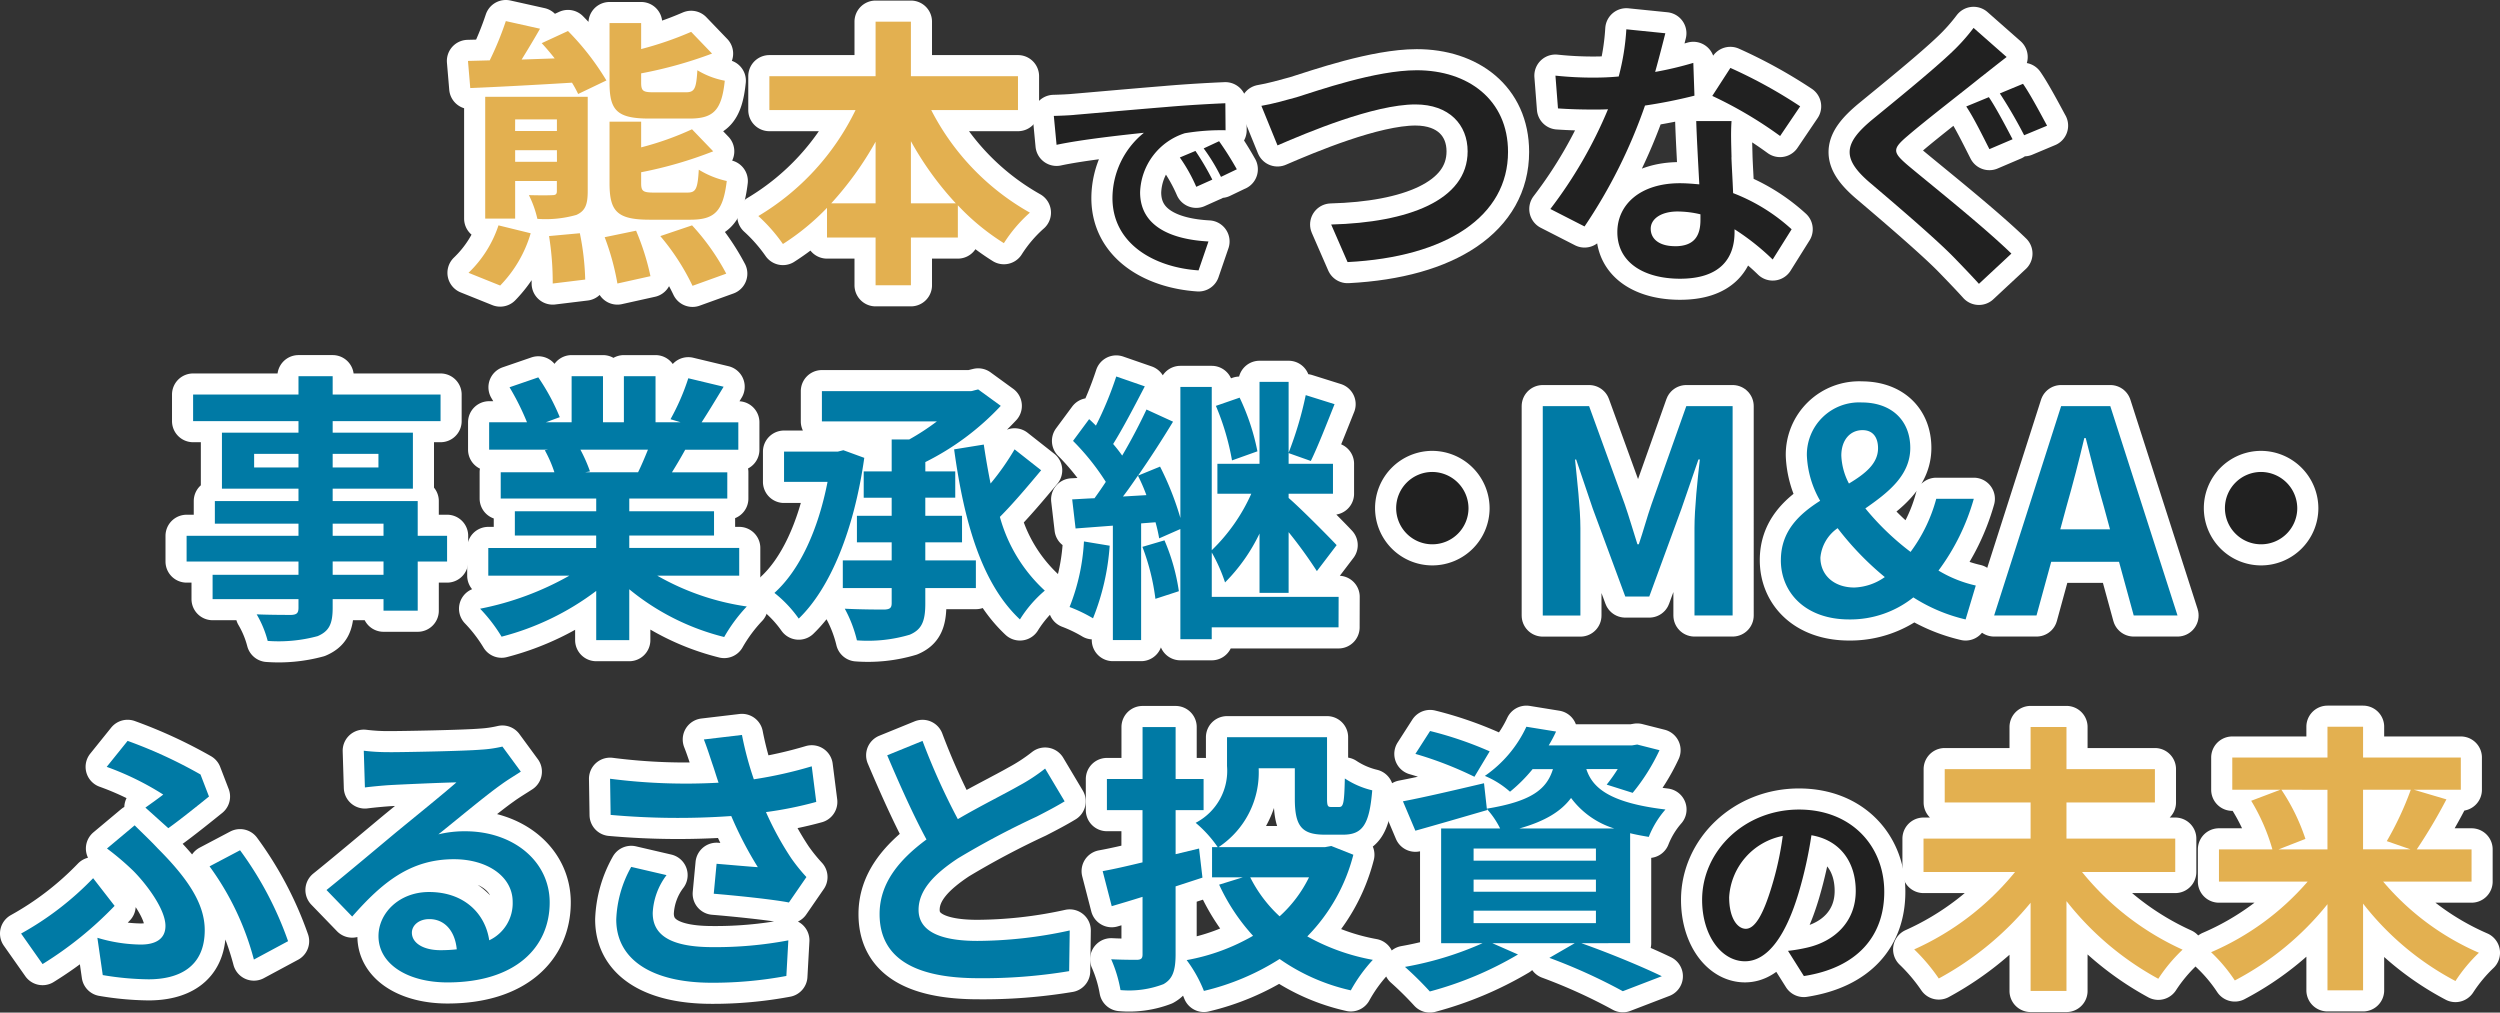
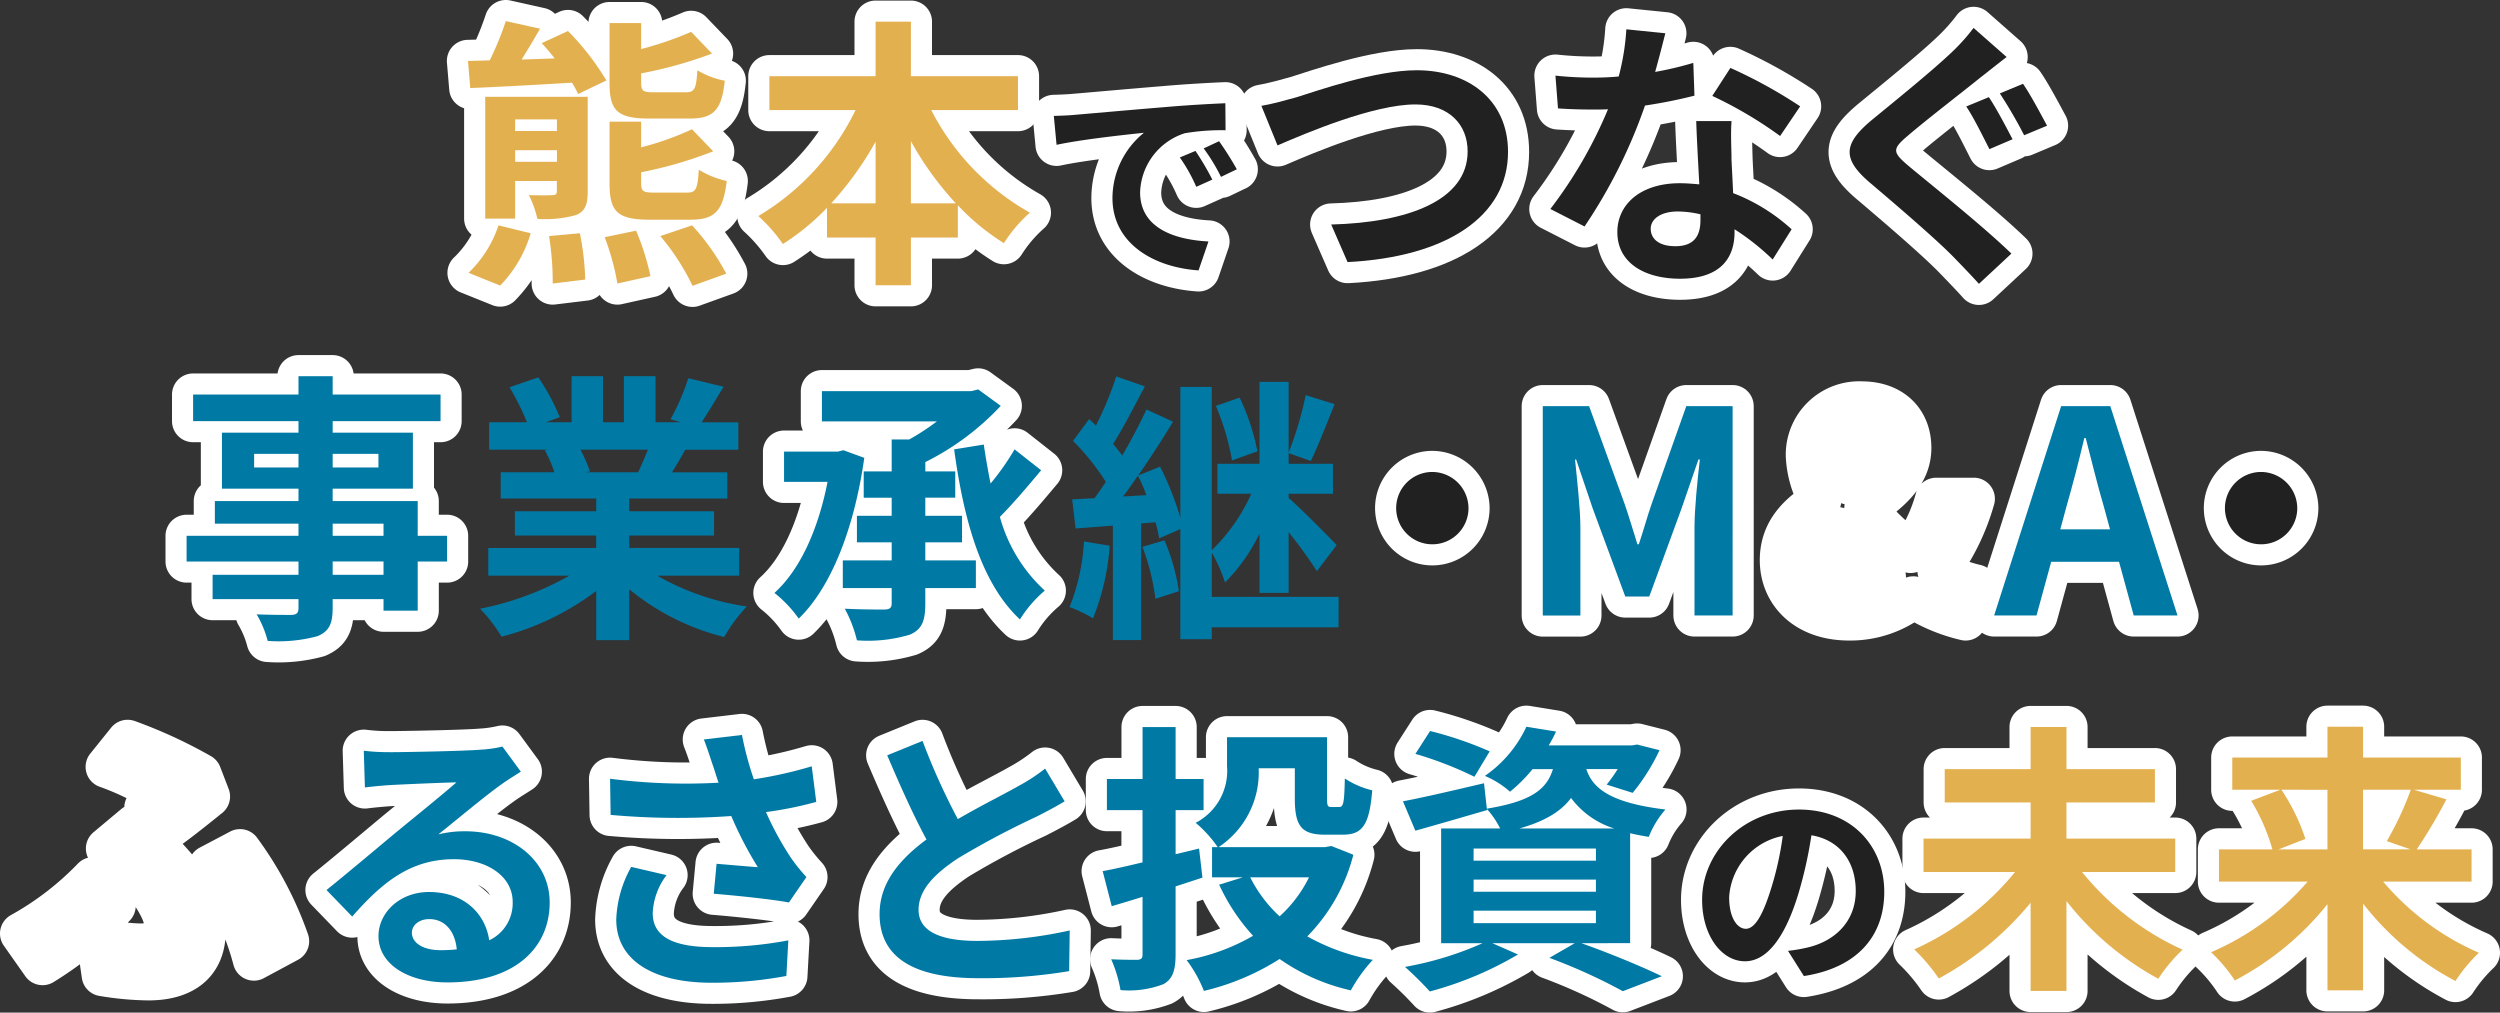
<svg xmlns="http://www.w3.org/2000/svg" width="243.313" height="98.549" viewBox="0 0 243.313 98.549">
  <rect x="0" y="0" width="243.313" height="98.549" fill="#333333" stroke="none" />
  <defs>
    <clipPath id="clip-path">
      <rect id="長方形_789" data-name="長方形 789" width="243.313" height="98.549" transform="translate(0 0)" fill="none" />
    </clipPath>
  </defs>
  <g id="グループ_961" data-name="グループ 961" transform="translate(0 0)">
    <g id="グループ_960" data-name="グループ 960" clip-path="url(#clip-path)">
      <path id="パス_5340" data-name="パス 5340" d="M45.545,5.93l2.118-.055A30.533,30.533,0,0,0,49.23,2.053l3.327.742c-.578,1.018-1.21,2.063-1.788,3l3.218-.11c-.413-.523-.853-1.045-1.265-1.485l2.557-1.182a25.379,25.379,0,0,1,3.739,4.812L56.269,9.147a11.463,11.463,0,0,0-.6-1.1c-3.6.22-7.2.413-9.9.523ZM45.6,26.552a11.3,11.3,0,0,0,2.915-4.619l3.134.77A12.217,12.217,0,0,1,48.68,27.79Zm11.6-7.946c0,1.32-.248,1.925-1.1,2.309a10.941,10.941,0,0,1-3.8.386,10.052,10.052,0,0,0-.825-2.31c.963.027,2.008.027,2.31,0,.3,0,.412-.11.412-.385v-.99H50.137v3.657H47.223V9.422H57.2Zm-7.067-5.857h4.069V11.622H50.137Zm4.069,1.87H50.137v1.127h4.069ZM56.434,22.7a25.586,25.586,0,0,1,.522,4.509l-3.162.385a28.387,28.387,0,0,0-.358-4.619Zm5.472-.248a24,24,0,0,1,1.4,4.427l-3.217.715a24.37,24.37,0,0,0-1.238-4.509ZM63.2,11.539c-3.162,0-3.877-.8-3.877-3.492v-5.8H62.4V4.775A33.09,33.09,0,0,0,67.267,3.1L69.3,5.215A41.287,41.287,0,0,1,62.4,7.14v.88c0,.825.165.962,1.21.962h3.135c.852,0,1.017-.33,1.127-2.145a8.016,8.016,0,0,0,2.667,1.018c-.3,2.914-1.127,3.684-3.437,3.684Zm.055,9.844c-3.19,0-3.932-.8-3.932-3.547V11.842H62.4v2.5a28.93,28.93,0,0,0,4.95-1.76l2.062,2.145A40.2,40.2,0,0,1,62.4,16.764v1.044c0,.8.165.936,1.265.936h3.217c.825,0,1.018-.3,1.128-2.228a8.812,8.812,0,0,0,2.722,1.1c-.358,2.97-1.182,3.767-3.547,3.767Zm4.1.55a22.143,22.143,0,0,1,3.327,4.7L67.4,27.817a22.359,22.359,0,0,0-3.135-4.839Z" fill="none" stroke="#fff" stroke-linecap="round" stroke-linejoin="round" stroke-width="4.107" />
      <path id="パス_5341" data-name="パス 5341" d="M90.634,10.715a24.016,24.016,0,0,0,9.6,9.981,13.917,13.917,0,0,0-2.53,2.97,22.508,22.508,0,0,1-4.481-3.685v3.135H88.654v4.647H85.217V23.116H80.488V20.229a23.351,23.351,0,0,1-4.29,3.519,16.159,16.159,0,0,0-2.392-2.722,24.42,24.42,0,0,0,9.459-10.311H74.879v-3.3H85.217V2.109h3.437V7.415H99.075v3.3Zm-5.417,9.074V13.794A32.038,32.038,0,0,1,80.9,19.789Zm7.809,0a30.715,30.715,0,0,1-4.372-6.049v6.049Z" fill="none" stroke="#fff" stroke-linecap="round" stroke-linejoin="round" stroke-width="4.107" />
      <path id="パス_5342" data-name="パス 5342" d="M104.573,11.178c1.726-.144,5.114-.452,8.873-.76,2.115-.185,4.354-.308,5.812-.37l.021,2.629a21.374,21.374,0,0,0-3.964.288,6.241,6.241,0,0,0-4.354,5.751c0,3.388,3.163,4.6,6.654,4.785l-.965,2.814c-4.313-.288-8.38-2.588-8.38-7.045a8.216,8.216,0,0,1,3.06-6.346c-1.93.2-6.12.657-8.5,1.171l-.267-2.814C103.382,11.26,104.183,11.219,104.573,11.178Zm13.412,6.3-1.561.7a15.874,15.874,0,0,0-1.6-2.855l1.52-.637A25.679,25.679,0,0,1,117.985,17.483Zm2.382-1.006-1.54.739a18.133,18.133,0,0,0-1.684-2.772l1.5-.7A30.4,30.4,0,0,1,120.367,16.477Z" fill="none" stroke="#fff" stroke-linecap="round" stroke-linejoin="round" stroke-width="4.107" />
      <path id="パス_5343" data-name="パス 5343" d="M126.147,9.477c2.117-.66,7.727-2.64,11.741-2.64,4.977,0,8.881,2.86,8.881,7.947,0,6.242-5.938,10.229-15.617,10.724l-1.595-3.657c7.451-.193,13.28-2.338,13.28-7.122,0-2.585-1.787-4.565-5.086-4.565-4.042,0-10.559,2.75-13.418,3.987L122.765,10.3C123.782,10.137,125.158,9.752,126.147,9.477Z" fill="none" stroke="#fff" stroke-linecap="round" stroke-linejoin="round" stroke-width="4.107" />
      <path id="パス_5344" data-name="パス 5344" d="M161.09,7a33.762,33.762,0,0,0,3.712-.88l.111,3.19a47.987,47.987,0,0,1-4.813.962,50.605,50.605,0,0,1-5.884,11.768l-3.327-1.7a43.343,43.343,0,0,0,5.61-9.707c-.5.028-.962.028-1.43.028-1.127,0-2.255-.028-3.438-.11l-.247-3.19a34.618,34.618,0,0,0,3.657.193c.825,0,1.65-.028,2.5-.11a23.14,23.14,0,0,0,.743-4.592l3.795.385C161.86,4.115,161.5,5.518,161.09,7Zm7.424,8.3c.027.8.11,2.117.165,3.491a17.992,17.992,0,0,1,5.693,3.52l-1.843,2.942a23.346,23.346,0,0,0-3.712-2.942v.275c0,2.558-1.4,4.537-5.307,4.537-3.41,0-6.1-1.512-6.1-4.537,0-2.694,2.255-4.757,6.077-4.757.659,0,1.265.055,1.9.11-.109-2.035-.247-4.481-.3-6.159h3.436C168.432,12.942,168.487,14.1,168.514,15.307Zm-5.5,8.661c1.9,0,2.475-1.045,2.475-2.557v-.55a9.877,9.877,0,0,0-2.228-.275c-1.595,0-2.611.715-2.611,1.677C160.651,23.28,161.5,23.968,163.015,23.968Zm3.63-14.628,1.76-2.722a47.43,47.43,0,0,1,6.791,3.739l-1.952,2.887A39.821,39.821,0,0,0,166.645,9.34Z" fill="none" stroke="#fff" stroke-linecap="round" stroke-linejoin="round" stroke-width="4.107" />
      <path id="パス_5345" data-name="パス 5345" d="M192.872,7.442c-1.759,1.43-5.416,4.235-7.231,5.8-1.484,1.265-1.457,1.567.056,2.86,2.061,1.732,7.258,5.856,10.063,8.579L192.6,27.625c-.769-.853-1.622-1.732-2.42-2.557-1.677-1.733-5.691-5.17-8.222-7.315-2.721-2.337-2.529-3.794.248-6.1,2.145-1.759,5.912-4.812,7.782-6.6a18.736,18.736,0,0,0,2.09-2.337l3.216,2.832C194.44,6.2,193.533,6.92,192.872,7.442Zm3,6.105-2.254.962c-.578-1.127-1.513-3.052-2.255-4.152l2.2-.907C194.275,10.495,195.348,12.557,195.87,13.547Zm3.355-1.32L197,13.162a45.654,45.654,0,0,0-2.365-4.07l2.255-.935C197.6,9.175,198.674,11.209,199.225,12.227Z" fill="none" stroke="#fff" stroke-linecap="round" stroke-linejoin="round" stroke-width="4.107" />
      <path id="パス_5346" data-name="パス 5346" d="M45.545,5.93l2.118-.055A30.533,30.533,0,0,0,49.23,2.053l3.327.742c-.578,1.018-1.21,2.063-1.788,3l3.218-.11c-.413-.523-.853-1.045-1.265-1.485l2.557-1.182a25.379,25.379,0,0,1,3.739,4.812L56.269,9.147a11.463,11.463,0,0,0-.6-1.1c-3.6.22-7.2.413-9.9.523ZM45.6,26.552a11.3,11.3,0,0,0,2.915-4.619l3.134.77A12.217,12.217,0,0,1,48.68,27.79Zm11.6-7.946c0,1.32-.248,1.925-1.1,2.309a10.941,10.941,0,0,1-3.8.386,10.052,10.052,0,0,0-.825-2.31c.963.027,2.008.027,2.31,0,.3,0,.412-.11.412-.385v-.99H50.137v3.657H47.223V9.422H57.2Zm-7.067-5.857h4.069V11.622H50.137Zm4.069,1.87H50.137v1.127h4.069ZM56.434,22.7a25.586,25.586,0,0,1,.522,4.509l-3.162.385a28.387,28.387,0,0,0-.358-4.619Zm5.472-.248a24,24,0,0,1,1.4,4.427l-3.217.715a24.37,24.37,0,0,0-1.238-4.509ZM63.2,11.539c-3.162,0-3.877-.8-3.877-3.492v-5.8H62.4V4.775A33.09,33.09,0,0,0,67.267,3.1L69.3,5.215A41.287,41.287,0,0,1,62.4,7.14v.88c0,.825.165.962,1.21.962h3.135c.852,0,1.017-.33,1.127-2.145a8.016,8.016,0,0,0,2.667,1.018c-.3,2.914-1.127,3.684-3.437,3.684Zm.055,9.844c-3.19,0-3.932-.8-3.932-3.547V11.842H62.4v2.5a28.93,28.93,0,0,0,4.95-1.76l2.062,2.145A40.2,40.2,0,0,1,62.4,16.764v1.044c0,.8.165.936,1.265.936h3.217c.825,0,1.018-.3,1.128-2.228a8.812,8.812,0,0,0,2.722,1.1c-.358,2.97-1.182,3.767-3.547,3.767Zm4.1.55a22.143,22.143,0,0,1,3.327,4.7L67.4,27.817a22.359,22.359,0,0,0-3.135-4.839Z" fill="#e3b050" />
      <path id="パス_5347" data-name="パス 5347" d="M90.634,10.715a24.016,24.016,0,0,0,9.6,9.981,13.917,13.917,0,0,0-2.53,2.97,22.508,22.508,0,0,1-4.481-3.685v3.135H88.654v4.647H85.217V23.116H80.488V20.229a23.351,23.351,0,0,1-4.29,3.519,16.159,16.159,0,0,0-2.392-2.722,24.42,24.42,0,0,0,9.459-10.311H74.879v-3.3H85.217V2.109h3.437V7.415H99.075v3.3Zm-5.417,9.074V13.794A32.038,32.038,0,0,1,80.9,19.789Zm7.809,0a30.715,30.715,0,0,1-4.372-6.049v6.049Z" fill="#e3b050" />
      <path id="パス_5348" data-name="パス 5348" d="M104.573,11.178c1.726-.144,5.114-.452,8.873-.76,2.115-.185,4.354-.308,5.812-.37l.021,2.629a21.374,21.374,0,0,0-3.964.288,6.241,6.241,0,0,0-4.354,5.751c0,3.388,3.163,4.6,6.654,4.785l-.965,2.814c-4.313-.288-8.38-2.588-8.38-7.045a8.216,8.216,0,0,1,3.06-6.346c-1.93.2-6.12.657-8.5,1.171l-.267-2.814c.822-.021,1.623-.062,2.013-.1m13.412,6.3-1.561.7a15.874,15.874,0,0,0-1.6-2.855l1.52-.637a25.679,25.679,0,0,1,1.643,2.793m2.382-1.006-1.54.739a18.133,18.133,0,0,0-1.684-2.772l1.5-.7a30.4,30.4,0,0,1,1.725,2.731" fill="#212121" />
      <path id="パス_5349" data-name="パス 5349" d="M126.147,9.477c2.117-.66,7.727-2.64,11.741-2.64,4.977,0,8.881,2.86,8.881,7.947,0,6.242-5.938,10.229-15.617,10.724l-1.595-3.657c7.451-.193,13.28-2.338,13.28-7.122,0-2.585-1.787-4.565-5.086-4.565-4.042,0-10.559,2.75-13.418,3.987L122.765,10.3c1.017-.165,2.393-.55,3.382-.825" fill="#212121" />
      <path id="パス_5350" data-name="パス 5350" d="M161.09,7a33.762,33.762,0,0,0,3.712-.88l.111,3.19a47.987,47.987,0,0,1-4.813.962,50.605,50.605,0,0,1-5.884,11.768l-3.327-1.7a43.343,43.343,0,0,0,5.61-9.707c-.5.028-.962.028-1.43.028-1.127,0-2.255-.028-3.438-.11l-.247-3.19a34.618,34.618,0,0,0,3.657.193c.825,0,1.65-.028,2.5-.11a23.14,23.14,0,0,0,.743-4.592l3.795.385c-.221.879-.579,2.282-.991,3.767m7.424,8.3c.027.8.11,2.117.165,3.491a17.992,17.992,0,0,1,5.693,3.52l-1.843,2.942a23.346,23.346,0,0,0-3.712-2.942v.275c0,2.558-1.4,4.537-5.307,4.537-3.41,0-6.1-1.512-6.1-4.537,0-2.694,2.255-4.757,6.077-4.757.659,0,1.265.055,1.9.11-.109-2.035-.247-4.481-.3-6.159h3.436c-.082,1.155-.027,2.31,0,3.52m-5.5,8.661c1.9,0,2.475-1.045,2.475-2.557v-.55a9.877,9.877,0,0,0-2.228-.275c-1.595,0-2.611.715-2.611,1.677,0,1.017.851,1.7,2.364,1.7m3.63-14.628,1.76-2.722a47.43,47.43,0,0,1,6.791,3.739l-1.952,2.887a39.821,39.821,0,0,0-6.6-3.9" fill="#212121" />
      <path id="パス_5351" data-name="パス 5351" d="M192.872,7.442c-1.759,1.43-5.416,4.235-7.231,5.8-1.484,1.265-1.457,1.567.056,2.86,2.061,1.732,7.258,5.856,10.063,8.579L192.6,27.625c-.769-.853-1.622-1.732-2.42-2.557-1.677-1.733-5.691-5.17-8.222-7.315-2.721-2.337-2.529-3.794.248-6.1,2.145-1.759,5.912-4.812,7.782-6.6a18.736,18.736,0,0,0,2.09-2.337l3.216,2.832c-.852.66-1.759,1.375-2.42,1.9m3,6.105-2.254.962c-.578-1.127-1.513-3.052-2.255-4.152l2.2-.907c.715,1.045,1.788,3.107,2.31,4.1m3.355-1.32L197,13.162a45.654,45.654,0,0,0-2.365-4.07l2.255-.935c.715,1.018,1.787,3.052,2.338,4.07" fill="#212121" />
      <path id="パス_5352" data-name="パス 5352" d="M43.513,54.65H40.654v4.785H37.326V58.308H32.377v.852c0,1.622-.385,2.282-1.457,2.75a14.5,14.5,0,0,1-4.867.467,10.105,10.105,0,0,0-1.072-2.585c1.32.055,2.942.055,3.382.055.522-.027.687-.192.687-.687v-.852H20.691V55.943H29.05V54.65H18.161v-2.5H29.05V50.966H20.911v-2.2H29.05V47.557H21.6V42.112H29.05V40.985H18.794V38.4H29.05V36.613h3.327V38.4h10.5v2.585h-10.5v1.127h7.809v5.445H32.377v1.209h8.277v3.382h2.859ZM29.05,44.174H24.733v1.32H29.05Zm3.327,1.32h4.455v-1.32H32.377Zm0,6.654h4.949V50.965H32.377Zm4.949,2.5H32.377v1.292h4.949Z" fill="none" stroke="#fff" stroke-linecap="round" stroke-linejoin="round" stroke-width="4.107" />
-       <path id="パス_5353" data-name="パス 5353" d="M63.966,56.026a24.543,24.543,0,0,0,8.716,3,15.436,15.436,0,0,0-2.2,2.971,23.479,23.479,0,0,1-9.239-4.647v4.949H58.027V57.511a26.085,26.085,0,0,1-9.211,4.454,15.315,15.315,0,0,0-2.09-2.722,28.882,28.882,0,0,0,8.689-3.217H47.523V53.331h10.5V52.122H50.108V49.757h7.919V48.52H48.733V45.963h5.224a12.358,12.358,0,0,0-.934-2.145l.329-.055H47.606V41.1H51.29a24.642,24.642,0,0,0-1.7-3.41l2.8-.963A20.841,20.841,0,0,1,54.48,40.6l-1.347.495h2.5V36.614h3.053V41.1h2.034V36.614H63.8V41.1h2.447l-.99-.3a22.05,22.05,0,0,0,1.732-3.986l3.437.825c-.769,1.265-1.512,2.5-2.144,3.465h3.575v2.667h-5.17c-.44.8-.88,1.54-1.292,2.2h5.389V48.52H61.244v1.237h8.249v2.365H61.244v1.209h10.7v2.695ZM56.487,43.763a14.85,14.85,0,0,1,.935,2.117l-.468.083H62.1c.33-.66.66-1.458.963-2.2Z" fill="none" stroke="#fff" stroke-linecap="round" stroke-linejoin="round" stroke-width="4.107" />
      <path id="パス_5354" data-name="パス 5354" d="M84.116,44.56c-.99,7.011-3.3,12.675-6.379,15.645a12.026,12.026,0,0,0-2.365-2.5c2.475-2.227,4.262-6.16,5.169-10.807H76.307V43.955h5.225l.549-.138Zm5.939,9.98h4.922v2.695H90.055v1.513c0,1.732-.357,2.529-1.512,3.024a14.249,14.249,0,0,1-5.142.55,12.491,12.491,0,0,0-1.182-3.08c1.622.083,3.382.083,3.877.083.522-.028.687-.165.687-.633V57.235H82.026V54.54h4.757V52.781H83.4V50.2h3.382v-1.76H84.061V45.879h2.722V42.772h1.705a22.836,22.836,0,0,0,2.695-1.76H79.992V38.07H94.51L95.2,37.9l2.2,1.6a25.763,25.763,0,0,1-7.342,5.472v.907H92.97v2.557H90.055V50.2H93.63v2.585H90.055Zm11.274-8.771c-1.265,1.513-2.722,3.245-4.015,4.537a15.182,15.182,0,0,0,4.372,7.176,11.91,11.91,0,0,0-2.42,2.805c-3.739-3.492-5.444-9.541-6.406-16.553l2.887-.467q.288,1.94.66,3.794a24.643,24.643,0,0,0,2.337-3.327Z" fill="none" stroke="#fff" stroke-linecap="round" stroke-linejoin="round" stroke-width="4.107" />
-       <path id="パス_5355" data-name="パス 5355" d="M108,53.111a23.221,23.221,0,0,1-1.622,7.066,14.5,14.5,0,0,0-2.282-1.1,20.06,20.06,0,0,0,1.4-6.38Zm22.273,7.946H117.932v1.155h-3.053V51.488l-2.062.908a15.14,15.14,0,0,0-.357-1.567l-1.4.11V62.294h-2.75V51.159l-3.629.275-.33-2.832c.659-.028,1.374-.083,2.172-.111.357-.494.742-1.045,1.1-1.594a23.268,23.268,0,0,0-3.19-3.987L106,40.793c.22.192.44.412.66.632a34.008,34.008,0,0,0,1.98-4.784l2.777.962c-.99,1.9-2.117,4.069-3.08,5.609a14.129,14.129,0,0,1,.88,1.127c.907-1.539,1.733-3.134,2.365-4.482l2.584,1.183c-1.017,1.677-2.2,3.52-3.409,5.252l2.145-.88a28.617,28.617,0,0,1,1.979,5V37.658h3.053V53.551a17.6,17.6,0,0,0,3.849-5.5h-3.3V45.137h4.1V37.163h2.832v7.974h4.317v2.914h-4.317v.413c1.182,1.017,4.014,3.877,4.674,4.592l-1.924,2.529a43.659,43.659,0,0,0-2.75-3.794V57.7h-2.832V51.928a17.385,17.385,0,0,1-3.355,4.757,16.076,16.076,0,0,0-1.292-2.914v4.316h12.346Zm-18.7-12.868a17.084,17.084,0,0,0-.825-1.9c-.495.714-.962,1.4-1.457,2.034Zm1.76,4.4a19.661,19.661,0,0,1,1.4,4.95l-2.282.742a21.588,21.588,0,0,0-1.265-5.059Zm6.572-7.781a24.334,24.334,0,0,0-1.568-5.307l2.31-.8a21.922,21.922,0,0,1,1.732,5.224Zm9.981-5.472c-.771,1.925-1.623,4.125-2.311,5.527l-2.171-.77a35.053,35.053,0,0,0,1.677-5.637Z" fill="none" stroke="#fff" stroke-linecap="round" stroke-linejoin="round" stroke-width="4.107" />
      <path id="パス_5356" data-name="パス 5356" d="M142.922,49.454a3.52,3.52,0,1,1-3.52-3.52A3.545,3.545,0,0,1,142.922,49.454Z" fill="none" stroke="#fff" stroke-linecap="round" stroke-linejoin="round" stroke-width="4.107" />
      <path id="パス_5357" data-name="パス 5357" d="M150.15,39.528h4.51l3.465,9.542c.439,1.264.824,2.612,1.237,3.9h.137c.44-1.292.8-2.64,1.237-3.9l3.383-9.542h4.509V59.9h-3.712v-8.5c0-1.924.3-4.756.522-6.681H165.3l-1.649,4.784-3.135,8.552h-2.337l-3.162-8.552L153.4,44.725h-.11c.192,1.925.522,4.757.522,6.681v8.5H150.15Z" fill="none" stroke="#fff" stroke-linecap="round" stroke-linejoin="round" stroke-width="4.107" />
      <path id="パス_5358" data-name="パス 5358" d="M173.325,54.514c0-2.832,1.787-4.482,3.821-5.775a9.609,9.609,0,0,1-1.292-4.4,5.087,5.087,0,0,1,5.334-5.17c2.915,0,4.73,1.76,4.73,4.428,0,2.694-2.2,4.371-4.372,5.884a25.768,25.768,0,0,0,4.4,4.234,15.357,15.357,0,0,0,2.5-5.169H192.1a21.486,21.486,0,0,1-3.436,6.984,12.169,12.169,0,0,0,3.629,1.457l-.99,3.3a16.314,16.314,0,0,1-5.086-2.145,9.848,9.848,0,0,1-6.243,2.145C175.717,60.288,173.325,57.676,173.325,54.514Zm7.148,2.667a5.441,5.441,0,0,0,2.97-1.017,28.846,28.846,0,0,1-4.592-4.758,3.911,3.911,0,0,0-1.676,2.86C177.175,56,178.521,57.181,180.473,57.181Zm-.522-10.119c1.6-.962,2.832-1.952,2.832-3.437,0-1.018-.467-1.76-1.512-1.76-1.21,0-2.062.963-2.062,2.475A6.349,6.349,0,0,0,179.951,47.062Z" fill="none" stroke="#fff" stroke-linecap="round" stroke-linejoin="round" stroke-width="4.107" />
      <path id="パス_5359" data-name="パス 5359" d="M200.6,39.527h4.785L211.926,59.9h-4.262l-1.43-5.224h-6.6l-1.43,5.224H194.08Zm-.082,11.989h4.839l-.605-2.228c-.632-2.117-1.182-4.454-1.759-6.653h-.138c-.523,2.227-1.127,4.536-1.733,6.653Z" fill="none" stroke="#fff" stroke-linecap="round" stroke-linejoin="round" stroke-width="4.107" />
      <path id="パス_5360" data-name="パス 5360" d="M223.582,49.454a3.52,3.52,0,1,1-3.52-3.52A3.545,3.545,0,0,1,223.582,49.454Z" fill="none" stroke="#fff" stroke-linecap="round" stroke-linejoin="round" stroke-width="4.107" />
      <path id="パス_5361" data-name="パス 5361" d="M43.513,54.65H40.654v4.785H37.326V58.308H32.377v.852c0,1.622-.385,2.282-1.457,2.75a14.5,14.5,0,0,1-4.867.467,10.105,10.105,0,0,0-1.072-2.585c1.32.055,2.942.055,3.382.055.522-.027.687-.192.687-.687v-.852H20.691V55.943H29.05V54.65H18.161v-2.5H29.05V50.966H20.911v-2.2H29.05V47.557H21.6V42.112H29.05V40.985H18.794V38.4H29.05V36.613h3.327V38.4h10.5v2.585h-10.5v1.127h7.809v5.445H32.377v1.209h8.277v3.382h2.859ZM29.05,44.174H24.733v1.32H29.05Zm3.327,1.32h4.455v-1.32H32.377Zm0,6.654h4.949V50.965H32.377Zm4.949,2.5H32.377v1.292h4.949Z" fill="#007aa5" />
      <path id="パス_5362" data-name="パス 5362" d="M63.966,56.026a24.543,24.543,0,0,0,8.716,3,15.436,15.436,0,0,0-2.2,2.971,23.479,23.479,0,0,1-9.239-4.647v4.949H58.027V57.511a26.085,26.085,0,0,1-9.211,4.454,15.315,15.315,0,0,0-2.09-2.722,28.882,28.882,0,0,0,8.689-3.217H47.523V53.331h10.5V52.122H50.108V49.757h7.919V48.52H48.733V45.963h5.224a12.358,12.358,0,0,0-.934-2.145l.329-.055H47.606V41.1H51.29a24.642,24.642,0,0,0-1.7-3.41l2.8-.963A20.841,20.841,0,0,1,54.48,40.6l-1.347.495h2.5V36.614h3.053V41.1h2.034V36.614H63.8V41.1h2.447l-.99-.3a22.05,22.05,0,0,0,1.732-3.986l3.437.825c-.769,1.265-1.512,2.5-2.144,3.465h3.575v2.667h-5.17c-.44.8-.88,1.54-1.292,2.2h5.389V48.52H61.244v1.237h8.249v2.365H61.244v1.209h10.7v2.695ZM56.487,43.763a14.85,14.85,0,0,1,.935,2.117l-.468.083H62.1c.33-.66.66-1.458.963-2.2Z" fill="#007aa5" />
      <path id="パス_5363" data-name="パス 5363" d="M84.116,44.56c-.99,7.011-3.3,12.675-6.379,15.645a12.026,12.026,0,0,0-2.365-2.5c2.475-2.227,4.262-6.16,5.169-10.807H76.307V43.955h5.225l.549-.138Zm5.939,9.98h4.922v2.695H90.055v1.513c0,1.732-.357,2.529-1.512,3.024a14.249,14.249,0,0,1-5.142.55,12.491,12.491,0,0,0-1.182-3.08c1.622.083,3.382.083,3.877.083.522-.028.687-.165.687-.633V57.235H82.026V54.54h4.757V52.781H83.4V50.2h3.382v-1.76H84.061V45.879h2.722V42.772h1.705a22.836,22.836,0,0,0,2.695-1.76H79.992V38.07H94.51L95.2,37.9l2.2,1.6a25.763,25.763,0,0,1-7.342,5.472v.907H92.97v2.557H90.055V50.2H93.63v2.585H90.055Zm11.274-8.771c-1.265,1.513-2.722,3.245-4.015,4.537a15.182,15.182,0,0,0,4.372,7.176,11.91,11.91,0,0,0-2.42,2.805c-3.739-3.492-5.444-9.541-6.406-16.553l2.887-.467q.288,1.94.66,3.794a24.643,24.643,0,0,0,2.337-3.327Z" fill="#007aa5" />
      <path id="パス_5364" data-name="パス 5364" d="M108,53.111a23.221,23.221,0,0,1-1.622,7.066,14.5,14.5,0,0,0-2.282-1.1,20.06,20.06,0,0,0,1.4-6.38Zm22.273,7.946H117.932v1.155h-3.053V51.488l-2.062.908a15.14,15.14,0,0,0-.357-1.567l-1.4.11V62.294h-2.75V51.159l-3.629.275-.33-2.832c.659-.028,1.374-.083,2.172-.111.357-.494.742-1.045,1.1-1.594a23.268,23.268,0,0,0-3.19-3.987L106,40.793c.22.192.44.412.66.632a34.008,34.008,0,0,0,1.98-4.784l2.777.962c-.99,1.9-2.117,4.069-3.08,5.609a14.129,14.129,0,0,1,.88,1.127c.907-1.539,1.733-3.134,2.365-4.482l2.584,1.183c-1.017,1.677-2.2,3.52-3.409,5.252l2.145-.88a28.617,28.617,0,0,1,1.979,5V37.658h3.053V53.551a17.6,17.6,0,0,0,3.849-5.5h-3.3V45.137h4.1V37.163h2.832v7.974h4.317v2.914h-4.317v.413c1.182,1.017,4.014,3.877,4.674,4.592l-1.924,2.529a43.659,43.659,0,0,0-2.75-3.794V57.7h-2.832V51.928a17.385,17.385,0,0,1-3.355,4.757,16.076,16.076,0,0,0-1.292-2.914v4.316h12.346Zm-18.7-12.868a17.084,17.084,0,0,0-.825-1.9c-.495.714-.962,1.4-1.457,2.034Zm1.76,4.4a19.661,19.661,0,0,1,1.4,4.95l-2.282.742a21.588,21.588,0,0,0-1.265-5.059Zm6.572-7.781a24.334,24.334,0,0,0-1.568-5.307l2.31-.8a21.922,21.922,0,0,1,1.732,5.224Zm9.981-5.472c-.771,1.925-1.623,4.125-2.311,5.527l-2.171-.77a35.053,35.053,0,0,0,1.677-5.637Z" fill="#007aa5" />
      <path id="パス_5365" data-name="パス 5365" d="M142.922,49.454a3.52,3.52,0,1,1-3.52-3.52,3.545,3.545,0,0,1,3.52,3.52" fill="#212121" />
      <path id="パス_5366" data-name="パス 5366" d="M150.15,39.528h4.51l3.465,9.542c.439,1.264.824,2.612,1.237,3.9h.137c.44-1.292.8-2.64,1.237-3.9l3.383-9.542h4.509V59.9h-3.712v-8.5c0-1.924.3-4.756.522-6.681H165.3l-1.649,4.784-3.135,8.552h-2.337l-3.162-8.552L153.4,44.725h-.11c.192,1.925.522,4.757.522,6.681v8.5H150.15Z" fill="#007aa5" />
-       <path id="パス_5367" data-name="パス 5367" d="M173.325,54.514c0-2.832,1.787-4.482,3.821-5.775a9.609,9.609,0,0,1-1.292-4.4,5.087,5.087,0,0,1,5.334-5.17c2.915,0,4.73,1.76,4.73,4.428,0,2.694-2.2,4.371-4.372,5.884a25.768,25.768,0,0,0,4.4,4.234,15.357,15.357,0,0,0,2.5-5.169H192.1a21.486,21.486,0,0,1-3.436,6.984,12.169,12.169,0,0,0,3.629,1.457l-.99,3.3a16.314,16.314,0,0,1-5.086-2.145,9.848,9.848,0,0,1-6.243,2.145c-4.261,0-6.653-2.612-6.653-5.774m7.148,2.667a5.441,5.441,0,0,0,2.97-1.017,28.846,28.846,0,0,1-4.592-4.758,3.911,3.911,0,0,0-1.676,2.86c0,1.733,1.346,2.915,3.3,2.915m-.522-10.119c1.6-.962,2.832-1.952,2.832-3.437,0-1.018-.467-1.76-1.512-1.76-1.21,0-2.062.963-2.062,2.475a6.349,6.349,0,0,0,.742,2.722" fill="#007aa5" />
      <path id="パス_5368" data-name="パス 5368" d="M200.6,39.527h4.785L211.926,59.9h-4.262l-1.43-5.224h-6.6l-1.43,5.224H194.08Zm-.082,11.989h4.839l-.605-2.228c-.632-2.117-1.182-4.454-1.759-6.653h-.138c-.523,2.227-1.127,4.536-1.733,6.653Z" fill="#007aa5" />
      <path id="パス_5369" data-name="パス 5369" d="M223.582,49.454a3.52,3.52,0,1,1-3.52-3.52,3.545,3.545,0,0,1,3.52,3.52" fill="#212121" />
      <path id="パス_5370" data-name="パス 5370" d="M4.143,93.829l-2.09-2.97A29.662,29.662,0,0,0,9.064,85.47l2.09,2.694A35.734,35.734,0,0,1,4.143,93.829Zm9.568-1.9c1.4,0,2.392-.522,2.392-1.814,0-1.65-1.9-4.125-3.134-5.362a26.193,26.193,0,0,0-2.557-2.172l2.694-2.255c.826.825,1.54,1.485,2.228,2.227,2.969,2.969,4.592,5.417,4.592,7.974,0,3.684-2.64,4.785-5.472,4.785A28.2,28.2,0,0,1,10,94.9l-.522-3.629A15.191,15.191,0,0,0,13.711,91.931Zm2.173-14.6a27.651,27.651,0,0,0-5.5-2.695l2.035-2.529a45.588,45.588,0,0,1,7.094,3.271l.825,2.145c-.742.6-2.86,2.31-3.959,3.08L14.151,78.6C14.811,78.128,15.5,77.633,15.884,77.331Zm4.509,6.984,2.97-1.567A33.725,33.725,0,0,1,28.037,91.6L24.71,93.389A27.023,27.023,0,0,0,20.393,84.315Z" fill="none" stroke="#fff" stroke-linecap="round" stroke-linejoin="round" stroke-width="4.107" />
      <path id="パス_5371" data-name="パス 5371" d="M37.9,73.207c1.457,0,7.342-.11,8.908-.247a12.092,12.092,0,0,0,2.09-.3L50.689,75.1c-.632.413-1.292.8-1.924,1.265-1.485,1.045-4.372,3.465-6.1,4.839a10.735,10.735,0,0,1,2.612-.3c4.674,0,8.221,2.914,8.221,6.929,0,4.344-3.3,7.781-9.954,7.781-3.821,0-6.708-1.759-6.708-4.509,0-2.227,2.007-4.29,4.921-4.29,3.41,0,5.472,2.09,5.857,4.7a3.985,3.985,0,0,0,2.282-3.74c0-2.475-2.475-4.152-5.719-4.152-4.207,0-6.957,2.227-9.9,5.582l-2.5-2.585c1.953-1.567,5.28-4.372,6.9-5.719,1.539-1.265,4.4-3.575,5.746-4.757-1.4.027-5.2.192-6.653.275-.743.055-1.623.138-2.255.22l-.11-3.575A19.077,19.077,0,0,0,37.9,73.207Zm4.949,19.275a14.345,14.345,0,0,0,1.6-.083c-.165-1.787-1.182-2.942-2.667-2.942-1.045,0-1.7.632-1.7,1.32C40.076,91.795,41.2,92.482,42.853,92.482Z" fill="none" stroke="#fff" stroke-linecap="round" stroke-linejoin="round" stroke-width="4.107" />
      <path id="パス_5372" data-name="パス 5372" d="M68.5,71.969l3.712-.44a32.017,32.017,0,0,0,1.155,4.317,41.41,41.41,0,0,0,5.636-1.264l.44,3.464a36.4,36.4,0,0,1-4.894.99A30.142,30.142,0,0,0,77,83.518a17.319,17.319,0,0,0,1.485,1.842L76.78,87.835c-1.54-.3-5-.66-7.314-.852l.275-2.915c1.348.11,3.162.275,4.015.33a36.157,36.157,0,0,1-2.585-4.977,73.665,73.665,0,0,1-11.741-.11l-.055-3.519a57.591,57.591,0,0,0,10.559.384c-.22-.632-.386-1.21-.551-1.677C69.164,73.867,68.861,72.877,68.5,71.969ZM63.527,88.88c0,2.31,2.062,3.3,5.829,3.3a38.058,38.058,0,0,0,7.369-.659l-.192,3.464a38.836,38.836,0,0,1-7.4.66c-5.609-.028-9.156-2.2-9.156-6.16a11.253,11.253,0,0,1,1.457-5.114l3.437.8A6.621,6.621,0,0,0,63.527,88.88Z" fill="none" stroke="#fff" stroke-linecap="round" stroke-linejoin="round" stroke-width="4.107" />
      <path id="パス_5373" data-name="パス 5373" d="M93.219,79.723c2.255-1.319,4.647-2.5,5.939-3.244a17.271,17.271,0,0,0,2.558-1.677l1.9,3.189c-.825.5-1.705.962-2.723,1.485a81.423,81.423,0,0,0-7.671,4.069c-2.282,1.512-3.822,3.08-3.822,5.005,0,1.979,1.9,3.024,5.719,3.024a42.522,42.522,0,0,0,8.992-1.017l-.056,3.959a51,51,0,0,1-8.826.687c-5.471,0-9.623-1.512-9.623-6.241,0-3.025,1.925-5.307,4.564-7.259-1.265-2.337-2.585-5.279-3.822-8.194l3.437-1.4A65.334,65.334,0,0,0,93.219,79.723Z" fill="none" stroke="#fff" stroke-linecap="round" stroke-linejoin="round" stroke-width="4.107" />
      <path id="パス_5374" data-name="パス 5374" d="M114.415,86.268v6.6c0,1.622-.3,2.419-1.182,2.915a9.359,9.359,0,0,1-4.18.577,12.837,12.837,0,0,0-.907-3c1.045.055,2.2.055,2.557.055.357-.028.495-.137.495-.523V87.285c-1.045.33-2.063.633-3,.908l-.88-3.41c1.072-.192,2.392-.495,3.877-.853V78.844h-3.465V75.819H111.2V70.76h3.217v5.059h2.722v3.025h-2.722v4.289l2.282-.55.33,2.832Zm17.3-3.08a17.536,17.536,0,0,1-4.482,7.947,20.569,20.569,0,0,0,6.379,2.282,15.123,15.123,0,0,0-2.144,2.97,19.482,19.482,0,0,1-6.93-3.053,23.971,23.971,0,0,1-7.368,3.107,12.872,12.872,0,0,0-1.678-3,19.873,19.873,0,0,0,6.462-2.364,19.345,19.345,0,0,1-3.3-4.977l2.309-.715h-3V82.446h.55a11.694,11.694,0,0,0-2.145-2.365,5.7,5.7,0,0,0,3.052-5.526V71.75h9.734v5.967c0,.741.082.824.412.824h.771c.412,0,.495-.384.549-2.777a8.346,8.346,0,0,0,2.667,1.155c-.275,3.382-.961,4.317-2.859,4.317h-1.732c-2.255,0-2.943-.8-2.943-3.493V74.774H122.5a8.711,8.711,0,0,1-3.9,7.672h10.367l.6-.11Zm-10.036,2.2a13.255,13.255,0,0,0,2.859,3.794,12.541,12.541,0,0,0,2.86-3.794Z" fill="none" stroke="#fff" stroke-linecap="round" stroke-linejoin="round" stroke-width="4.107" />
      <path id="パス_5375" data-name="パス 5375" d="M153.9,91.795c2.8.989,5.966,2.309,7.836,3.216l-3.795,1.458a54.055,54.055,0,0,0-7.148-3.245l2.474-1.429h-8.029l2.5,1.1a34.068,34.068,0,0,1-8.579,3.6,33.163,33.163,0,0,0-2.42-2.392,32.35,32.35,0,0,0,7.562-2.309h-4.042V80.631H146a8.185,8.185,0,0,0-1.293-1.9l.028.109c-2.365.688-4.922,1.431-6.984,2.008l-1.21-2.86c2.034-.385,4.976-1.072,7.891-1.759l.275,2.474c4.372-.715,5.829-1.9,6.434-3.849h-1.979a15.137,15.137,0,0,1-2.2,2.2,8.767,8.767,0,0,0-2.448-1.539,11.931,11.931,0,0,0,4.042-4.785l2.888.468a12.854,12.854,0,0,1-.715,1.347h8.111l.5-.083,2.172.55a19.479,19.479,0,0,1-2.612,4.152l-2.529-.8a15.728,15.728,0,0,0,1.072-1.512h-3.053c.578,1.759,2.146,3.272,7.7,3.932a9.134,9.134,0,0,0-1.623,2.667c-.66-.11-1.264-.22-1.814-.358v10.7ZM143.5,75.6a35.46,35.46,0,0,0-5.746-2.227l1.429-2.227a35.668,35.668,0,0,1,5.8,1.98Zm-.082,8.166h11.906V82.583H143.419Zm0,3.025h11.906V85.607H143.419Zm0,3.052h11.906v-1.21H143.419Zm13.693-9.211a8.265,8.265,0,0,1-4.207-2.97c-.963,1.293-2.5,2.255-5.032,2.97Z" fill="none" stroke="#fff" stroke-linecap="round" stroke-linejoin="round" stroke-width="4.107" />
      <path id="パス_5376" data-name="パス 5376" d="M175.558,94.987l-1.54-2.445a15.84,15.84,0,0,0,1.911-.328c2.628-.616,4.682-2.506,4.682-5.5,0-2.835-1.541-4.95-4.313-5.423a41.374,41.374,0,0,1-1.233,5.566c-1.232,4.149-3,6.7-5.237,6.7-2.279,0-4.169-2.506-4.169-5.977,0-4.744,4.107-8.79,9.427-8.79,5.094,0,8.3,3.532,8.3,8.01C183.384,91.125,180.734,94.186,175.558,94.987Zm-5.648-4.6c.863,0,1.664-1.294,2.506-4.066a30.775,30.775,0,0,0,1.089-4.971,6.466,6.466,0,0,0-5.217,5.956C168.288,89.38,169.109,90.386,169.91,90.386Z" fill="none" stroke="#fff" stroke-linecap="round" stroke-linejoin="round" stroke-width="4.107" />
      <path id="パス_5377" data-name="パス 5377" d="M202.633,84.865a26.833,26.833,0,0,0,9.788,7.562,15.565,15.565,0,0,0-2.364,2.832A28.975,28.975,0,0,1,201.12,87.7v8.744h-3.492V87.862a30.2,30.2,0,0,1-8.936,7.369A17.862,17.862,0,0,0,186.3,92.4a26.79,26.79,0,0,0,9.816-7.534h-8.909V81.62h10.421V78.1H189.27V74.856h8.358v-4.1h3.492v4.1h8.607V78.1H201.12V81.62h10.586v3.245Z" fill="none" stroke="#fff" stroke-linecap="round" stroke-linejoin="round" stroke-width="4.107" />
      <path id="パス_5378" data-name="パス 5378" d="M231.939,85.8a25.483,25.483,0,0,0,9.321,6.928,15.352,15.352,0,0,0-2.282,2.75,27.8,27.8,0,0,1-8.991-7.534v8.44h-3.465V88a28.531,28.531,0,0,1-9.018,7.424,15.48,15.48,0,0,0-2.31-2.749,25.955,25.955,0,0,0,9.4-6.874h-8.633V82.666h5.2a19.187,19.187,0,0,0-2.063-4.73l2.832-1.072h-4.673V73.729h9.265v-3h3.465v3H239.5v3.135h-4.565l3.162.935a50.959,50.959,0,0,1-2.886,4.867h5.334V85.8Zm-9.9-8.937a19.631,19.631,0,0,1,2.337,4.784l-2.613,1.018h4.757v-5.8Zm7.946,0v5.8h4.619l-2.309-.8a30.933,30.933,0,0,0,2.336-5Z" fill="none" stroke="#fff" stroke-linecap="round" stroke-linejoin="round" stroke-width="4.107" />
-       <path id="パス_5379" data-name="パス 5379" d="M4.143,93.829l-2.09-2.97A29.662,29.662,0,0,0,9.064,85.47l2.09,2.694a35.734,35.734,0,0,1-7.011,5.665m9.568-1.9c1.4,0,2.392-.522,2.392-1.814,0-1.65-1.9-4.125-3.134-5.362a26.193,26.193,0,0,0-2.557-2.172l2.694-2.255c.826.825,1.54,1.485,2.228,2.227,2.969,2.969,4.592,5.417,4.592,7.974,0,3.684-2.64,4.785-5.472,4.785A28.2,28.2,0,0,1,10,94.9l-.522-3.629a15.191,15.191,0,0,0,4.234.659m2.173-14.6a27.651,27.651,0,0,0-5.5-2.695l2.035-2.529a45.588,45.588,0,0,1,7.094,3.271l.825,2.145c-.742.6-2.86,2.31-3.959,3.08L14.151,78.6c.66-.468,1.348-.963,1.733-1.265m4.509,6.984,2.97-1.567A33.725,33.725,0,0,1,28.037,91.6L24.71,93.389a27.023,27.023,0,0,0-4.317-9.074" fill="#007aa5" />
      <path id="パス_5380" data-name="パス 5380" d="M37.9,73.207c1.457,0,7.342-.11,8.908-.247a12.092,12.092,0,0,0,2.09-.3L50.689,75.1c-.632.413-1.292.8-1.924,1.265-1.485,1.045-4.372,3.465-6.1,4.839a10.735,10.735,0,0,1,2.612-.3c4.674,0,8.221,2.914,8.221,6.929,0,4.344-3.3,7.781-9.954,7.781-3.821,0-6.708-1.759-6.708-4.509,0-2.227,2.007-4.29,4.921-4.29,3.41,0,5.472,2.09,5.857,4.7a3.985,3.985,0,0,0,2.282-3.74c0-2.475-2.475-4.152-5.719-4.152-4.207,0-6.957,2.227-9.9,5.582l-2.5-2.585c1.953-1.567,5.28-4.372,6.9-5.719,1.539-1.265,4.4-3.575,5.746-4.757-1.4.027-5.2.192-6.653.275-.743.055-1.623.138-2.255.22l-.11-3.575a19.077,19.077,0,0,0,2.5.138m4.949,19.275a14.345,14.345,0,0,0,1.6-.083c-.165-1.787-1.182-2.942-2.667-2.942-1.045,0-1.7.632-1.7,1.32,0,1.018,1.128,1.705,2.777,1.705" fill="#007aa5" />
      <path id="パス_5381" data-name="パス 5381" d="M68.5,71.969l3.712-.44a32.017,32.017,0,0,0,1.155,4.317,41.41,41.41,0,0,0,5.636-1.264l.44,3.464a36.4,36.4,0,0,1-4.894.99A30.142,30.142,0,0,0,77,83.518a17.319,17.319,0,0,0,1.485,1.842L76.78,87.835c-1.54-.3-5-.66-7.314-.852l.275-2.915c1.348.11,3.162.275,4.015.33a36.157,36.157,0,0,1-2.585-4.977,73.665,73.665,0,0,1-11.741-.11l-.055-3.519a57.591,57.591,0,0,0,10.559.384c-.22-.632-.386-1.21-.551-1.677-.219-.632-.522-1.622-.879-2.53M63.527,88.88c0,2.31,2.062,3.3,5.829,3.3a38.058,38.058,0,0,0,7.369-.659l-.192,3.464a38.836,38.836,0,0,1-7.4.66c-5.609-.028-9.156-2.2-9.156-6.16a11.253,11.253,0,0,1,1.457-5.114l3.437.8a6.621,6.621,0,0,0-1.347,3.712" fill="#007aa5" />
      <path id="パス_5382" data-name="パス 5382" d="M93.219,79.723c2.255-1.319,4.647-2.5,5.939-3.244a17.271,17.271,0,0,0,2.558-1.677l1.9,3.189c-.825.5-1.705.962-2.723,1.485a81.423,81.423,0,0,0-7.671,4.069c-2.282,1.512-3.822,3.08-3.822,5.005,0,1.979,1.9,3.024,5.719,3.024a42.522,42.522,0,0,0,8.992-1.017l-.056,3.959a51,51,0,0,1-8.826.687c-5.471,0-9.623-1.512-9.623-6.241,0-3.025,1.925-5.307,4.564-7.259-1.265-2.337-2.585-5.279-3.822-8.194l3.437-1.4a65.334,65.334,0,0,0,3.437,7.616" fill="#007aa5" />
      <path id="パス_5383" data-name="パス 5383" d="M114.415,86.268v6.6c0,1.622-.3,2.419-1.182,2.915a9.359,9.359,0,0,1-4.18.577,12.837,12.837,0,0,0-.907-3c1.045.055,2.2.055,2.557.055.357-.028.495-.137.495-.523V87.285c-1.045.33-2.063.633-3,.908l-.88-3.41c1.072-.192,2.392-.495,3.877-.853V78.844h-3.465V75.819H111.2V70.76h3.217v5.059h2.722v3.025h-2.722v4.289l2.282-.55.33,2.832Zm17.3-3.08a17.536,17.536,0,0,1-4.482,7.947,20.569,20.569,0,0,0,6.379,2.282,15.123,15.123,0,0,0-2.144,2.97,19.482,19.482,0,0,1-6.93-3.053,23.971,23.971,0,0,1-7.368,3.107,12.872,12.872,0,0,0-1.678-3,19.873,19.873,0,0,0,6.462-2.364,19.345,19.345,0,0,1-3.3-4.977l2.309-.715h-3V82.446h.55a11.694,11.694,0,0,0-2.145-2.365,5.7,5.7,0,0,0,3.052-5.526V71.75h9.734v5.967c0,.741.082.824.412.824h.771c.412,0,.495-.384.549-2.777a8.346,8.346,0,0,0,2.667,1.155c-.275,3.382-.961,4.317-2.859,4.317h-1.732c-2.255,0-2.943-.8-2.943-3.493V74.774H122.5a8.711,8.711,0,0,1-3.9,7.672h10.367l.6-.11Zm-10.036,2.2a13.255,13.255,0,0,0,2.859,3.794,12.541,12.541,0,0,0,2.86-3.794Z" fill="#007aa5" />
      <path id="パス_5384" data-name="パス 5384" d="M153.9,91.795c2.8.989,5.966,2.309,7.836,3.216l-3.795,1.458a54.055,54.055,0,0,0-7.148-3.245l2.474-1.429h-8.029l2.5,1.1a34.068,34.068,0,0,1-8.579,3.6,33.163,33.163,0,0,0-2.42-2.392,32.35,32.35,0,0,0,7.562-2.309h-4.042V80.631H146a8.185,8.185,0,0,0-1.293-1.9l.028.109c-2.365.688-4.922,1.431-6.984,2.008l-1.21-2.86c2.034-.385,4.976-1.072,7.891-1.759l.275,2.474c4.372-.715,5.829-1.9,6.434-3.849h-1.979a15.137,15.137,0,0,1-2.2,2.2,8.767,8.767,0,0,0-2.448-1.539,11.931,11.931,0,0,0,4.042-4.785l2.888.468a12.854,12.854,0,0,1-.715,1.347h8.111l.5-.083,2.172.55a19.479,19.479,0,0,1-2.612,4.152l-2.529-.8a15.728,15.728,0,0,0,1.072-1.512h-3.053c.578,1.759,2.146,3.272,7.7,3.932a9.134,9.134,0,0,0-1.623,2.667c-.66-.11-1.264-.22-1.814-.358v10.7ZM143.5,75.6a35.46,35.46,0,0,0-5.746-2.227l1.429-2.227a35.668,35.668,0,0,1,5.8,1.98Zm-.082,8.166h11.906V82.583H143.419Zm0,3.025h11.906V85.607H143.419Zm0,3.052h11.906v-1.21H143.419Zm13.693-9.211a8.265,8.265,0,0,1-4.207-2.97c-.963,1.293-2.5,2.255-5.032,2.97Z" fill="#007aa5" />
      <path id="パス_5385" data-name="パス 5385" d="M175.558,94.987l-1.54-2.445a15.84,15.84,0,0,0,1.911-.328c2.628-.616,4.682-2.506,4.682-5.5,0-2.835-1.541-4.95-4.313-5.423a41.374,41.374,0,0,1-1.233,5.566c-1.232,4.149-3,6.7-5.237,6.7-2.279,0-4.169-2.506-4.169-5.977,0-4.744,4.107-8.79,9.427-8.79,5.094,0,8.3,3.532,8.3,8.01,0,4.333-2.65,7.394-7.826,8.195m-5.648-4.6c.863,0,1.664-1.294,2.506-4.066a30.775,30.775,0,0,0,1.089-4.971,6.466,6.466,0,0,0-5.217,5.956c0,2.075.821,3.081,1.622,3.081" fill="#212121" />
      <path id="パス_5386" data-name="パス 5386" d="M202.633,84.865a26.833,26.833,0,0,0,9.788,7.562,15.565,15.565,0,0,0-2.364,2.832A28.975,28.975,0,0,1,201.12,87.7v8.744h-3.492V87.862a30.2,30.2,0,0,1-8.936,7.369A17.862,17.862,0,0,0,186.3,92.4a26.79,26.79,0,0,0,9.816-7.534h-8.909V81.62h10.421V78.1H189.27V74.856h8.358v-4.1h3.492v4.1h8.607V78.1H201.12V81.62h10.586v3.245Z" fill="#e3b050" />
      <path id="パス_5387" data-name="パス 5387" d="M231.939,85.8a25.483,25.483,0,0,0,9.321,6.928,15.352,15.352,0,0,0-2.282,2.75,27.8,27.8,0,0,1-8.991-7.534v8.44h-3.465V88a28.531,28.531,0,0,1-9.018,7.424,15.48,15.48,0,0,0-2.31-2.749,25.955,25.955,0,0,0,9.4-6.874h-8.633V82.666h5.2a19.187,19.187,0,0,0-2.063-4.73l2.832-1.072h-4.673V73.729h9.265v-3h3.465v3H239.5v3.135h-4.565l3.162.935a50.959,50.959,0,0,1-2.886,4.867h5.334V85.8Zm-9.9-8.937a19.631,19.631,0,0,1,2.337,4.784l-2.613,1.018h4.757v-5.8Zm7.946,0v5.8h4.619l-2.309-.8a30.933,30.933,0,0,0,2.336-5Z" fill="#e3b050" />
    </g>
  </g>
</svg>